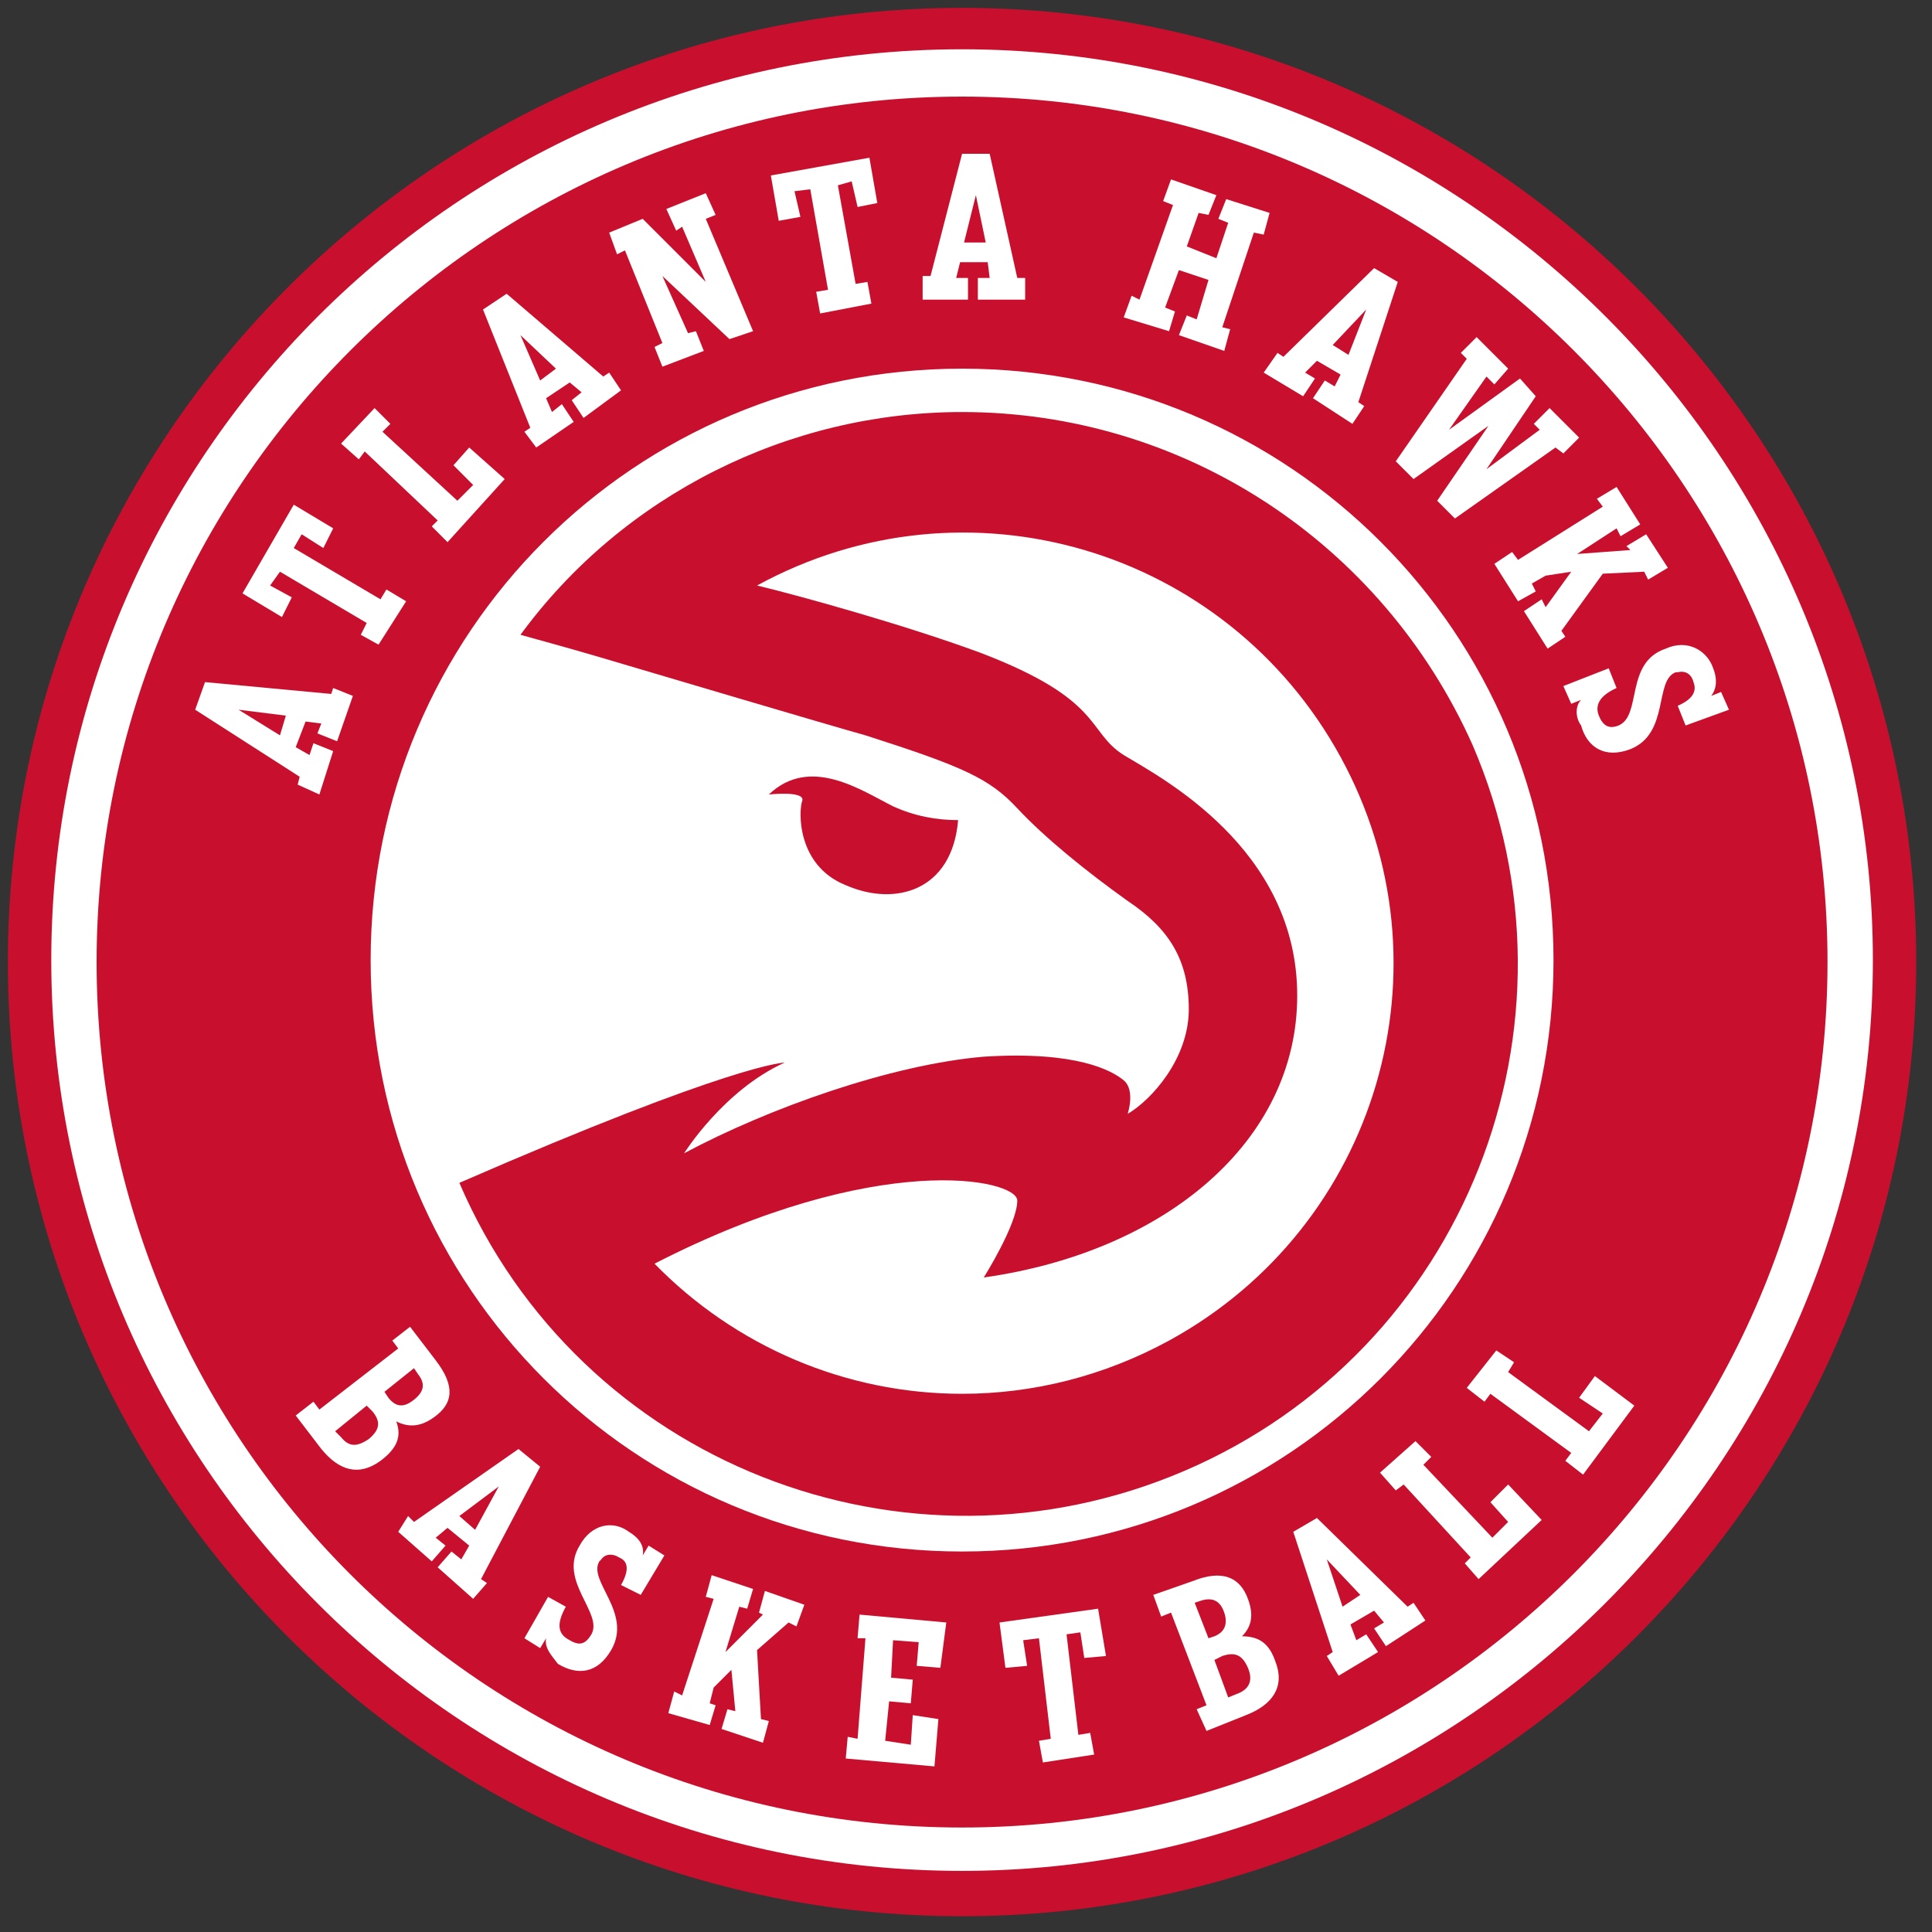
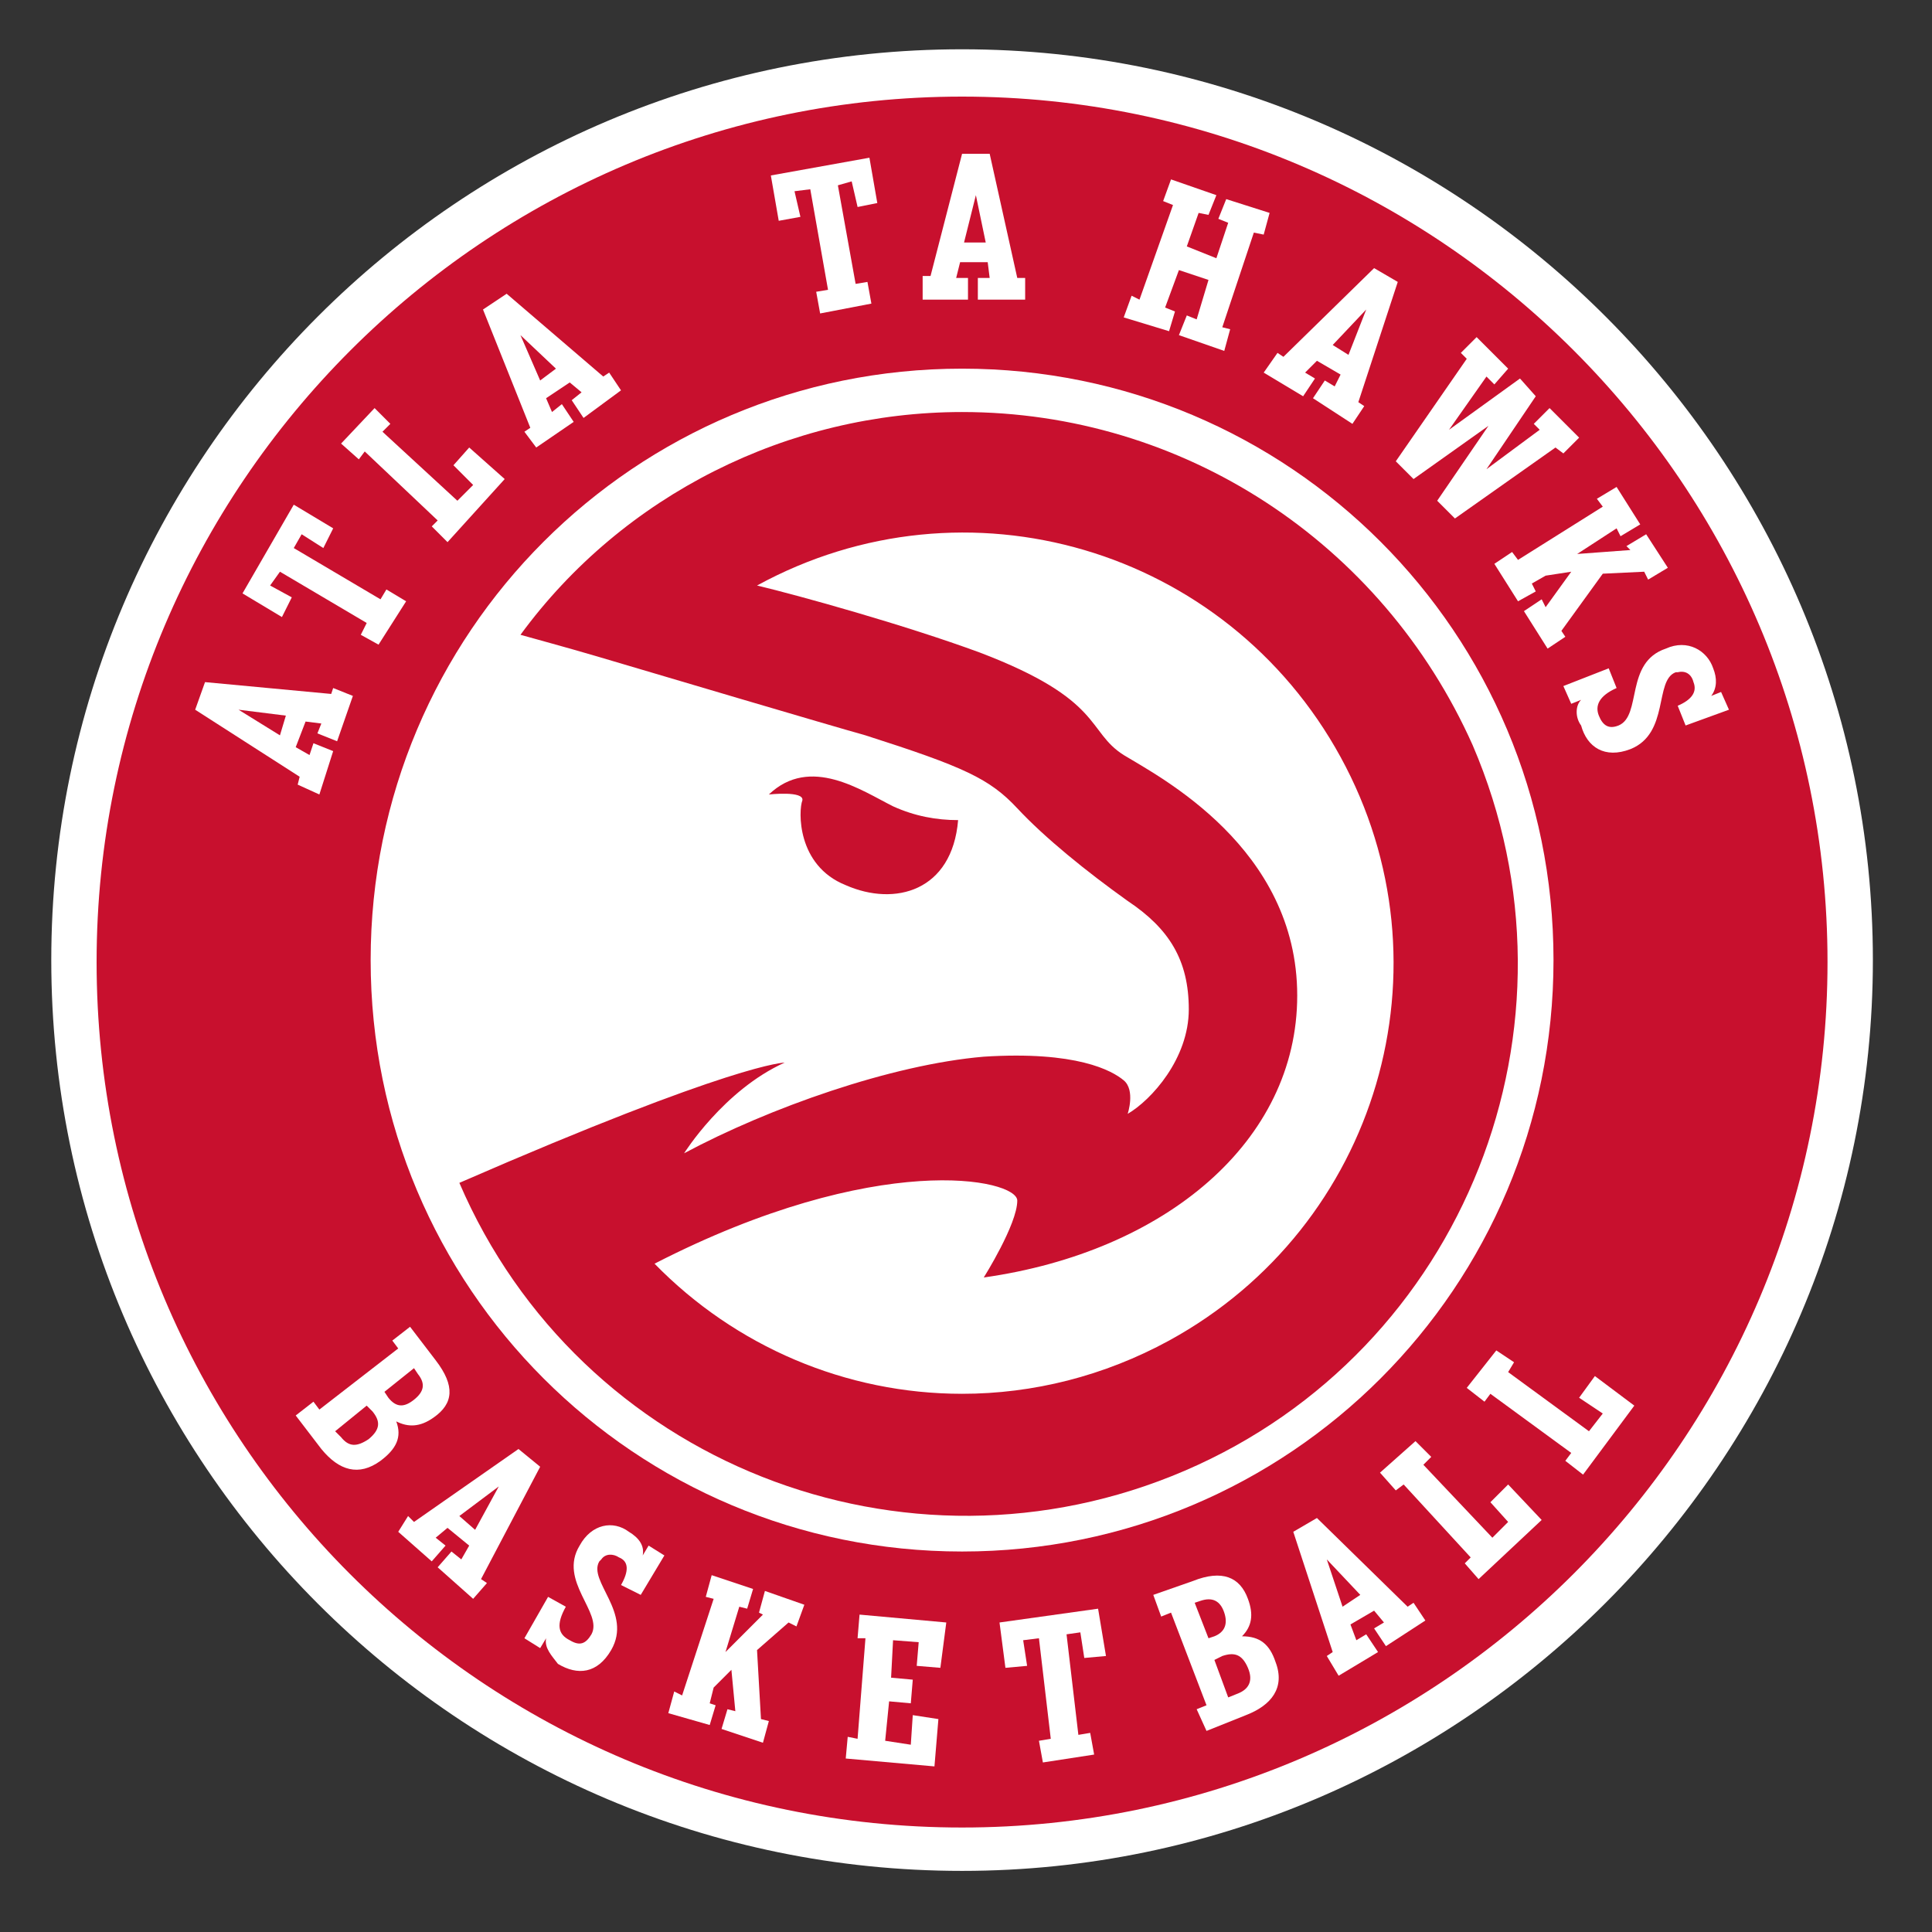
<svg xmlns="http://www.w3.org/2000/svg" width="98" height="98" viewBox="0 0 98 98" fill="none">
  <rect x="0" y="0" width="98" height="98" fill="#333333" stroke="none" />
-   <path d="M48.8 97.2C22.1 97.2 0.4 75.5 0.4 48.8C0.4 22.1 22.1 0.4 48.8 0.4C75.5 0.4 97.2 22.1 97.2 48.8C97.2 75.5 75.5 97.2 48.8 97.2Z" fill="#C8102E" />
  <path d="M48.801 94.9C23.301 94.9 2.601 74.2 2.601 48.7C2.601 23.2 23.301 2.5 48.801 2.5C74.301 2.5 95.001 23.3 95.001 48.7C95.001 74.1 74.201 94.9 48.801 94.9Z" fill="white" />
  <path d="M48.8 92.7C24.5 92.7 4.9 73 4.9 48.8C4.9 24.6 24.6 4.9 48.8 4.9C73 4.9 92.7 24.6 92.7 48.8C92.7 73 73 92.7 48.8 92.7Z" fill="#C8102E" />
  <path d="M78.801 48.7C78.801 65.3 65.401 78.7 48.801 78.7C32.201 78.7 18.801 65.3 18.801 48.7C18.801 32.1 32.201 18.7 48.801 18.7C65.401 18.7 78.801 32.1 78.801 48.7Z" fill="white" />
  <path d="M48.801 20.9C40.001 20.9 31.601 25.1 26.401 32.2C27.101 32.4 28.601 32.8 30.301 33.3C33.001 34.1 42.101 36.8 43.901 37.3C48.901 38.9 50.201 39.5 51.601 41C53.001 42.5 55.101 44.2 57.201 45.7C59.301 47.1 60.301 48.7 60.301 51.2C60.301 53.7 58.401 55.8 57.201 56.5C57.201 56.5 57.601 55.3 57.001 54.8C56.401 54.3 54.601 53.3 49.901 53.6C45.201 54 39.001 56.2 34.701 58.5C34.701 58.5 36.701 55.3 39.801 53.9C39.801 53.9 37.301 53.9 23.301 60C29.401 74.2 45.901 80.7 60.101 74.6C74.301 68.5 80.801 52 74.701 37.8C70.101 27.5 60.001 20.9 48.801 20.9ZM48.801 70.7C42.901 70.7 37.301 68.3 33.201 64.1C44.501 58.3 51.601 59.8 51.601 60.9C51.601 62.1 49.901 64.8 49.901 64.8C59.101 63.5 65.801 57.9 65.801 50.5C65.801 43 58.801 39.4 57.001 38.3C55.101 37.1 56.001 35.5 49.701 33.1C45.901 31.7 40.501 30.2 38.401 29.7C49.001 23.9 62.201 27.8 68.001 38.4C73.801 49 69.901 62.2 59.301 68C56.001 69.8 52.401 70.7 48.801 70.7Z" fill="#C8102E" />
  <path d="M48.6 41.6C47.5 41.6 46.4 41.4 45.3 40.9C43.7 40.1 41.1 38.3 39 40.3C39 40.3 40.8 40.1 40.7 40.6C40.5 41.1 40.4 43.9 42.9 44.9C45.4 46 48.3 45.2 48.6 41.6Z" fill="#C8102E" />
  <path d="M15.9 71.1L16.2 71.5L20.2 68.4L19.9 68L20.8 67.3L22.1 69C23.1 70.3 23 71.2 22 71.9C21.3 72.4 20.7 72.4 20.1 72.1C20.4 72.9 20.1 73.5 19.3 74.1C18.2 74.9 17.2 74.6 16.3 73.5L15 71.8L15.9 71.1ZM17.3 72.9C17.7 73.4 18.1 73.4 18.7 73C19.3 72.5 19.3 72.1 18.9 71.6L18.6 71.3L17 72.6L17.3 72.9ZM19.7 70.9C20.1 71.4 20.5 71.4 21 71C21.5 70.6 21.6 70.2 21.2 69.7L21 69.4L19.5 70.6L19.7 70.9Z" fill="white" />
  <path d="M20.7 76.9L21 77.2L26.3 73.5L27.4 74.4L24.4 80.1L24.7 80.3L24 81.1L22.2 79.5L22.9 78.7L23.4 79.1L23.8 78.4L22.7 77.5L22.1 78L22.6 78.4L21.9 79.2L20.2 77.7L20.7 76.9ZM24.1 77.6L25.3 75.4L23.3 76.9L24.1 77.6Z" fill="white" />
  <path d="M27.701 83.1L27.401 83.6L26.601 83.1L27.801 81L28.701 81.5C28.201 82.4 28.301 82.9 28.901 83.2C29.401 83.5 29.701 83.4 30.001 82.9C30.601 81.8 28.301 80.2 29.401 78.4C30.001 77.3 31.101 77.1 31.901 77.7C32.401 78 32.701 78.4 32.601 78.9L32.901 78.4L33.701 78.9L32.501 80.9L31.501 80.4C31.901 79.7 31.901 79.2 31.401 79C31.101 78.8 30.701 78.8 30.501 79.1L30.401 79.2C29.801 80.2 32.101 81.8 31.001 83.7C30.301 84.9 29.301 85 28.301 84.4C28.001 84 27.601 83.6 27.701 83.1Z" fill="white" />
  <path d="M34.2 85.8L34.6 86L36.2 81.1L35.8 81L36.1 79.9L38.2 80.6L37.9 81.6L37.5 81.5L36.8 83.8L38.7 81.9L38.5 81.8L38.8 80.7L40.8 81.4L40.4 82.5L40 82.3L38.4 83.7L38.6 87.2L39 87.3L38.7 88.4L36.6 87.7L36.9 86.7L37.3 86.8L37.1 84.7L36.2 85.6L36 86.4L36.3 86.5L36 87.5L33.9 86.9L34.2 85.8Z" fill="white" />
  <path d="M43 88.1L43.5 88.2L43.9 83.1H43.5L43.6 81.9L48 82.3L47.7 84.6L46.5 84.5L46.6 83.3L45.3 83.2L45.2 85.1L46.3 85.2L46.2 86.4L45.1 86.3L44.9 88.3L46.2 88.5L46.3 87L47.6 87.2L47.4 89.6L42.9 89.2L43 88.1Z" fill="white" />
  <path d="M52.7 88.3L53.3 88.2L52.7 83.1L51.9 83.2L52.1 84.5L51 84.6L50.7 82.3L55.7 81.6L56.1 84L55 84.1L54.8 82.8L54.1 82.9L54.7 88L55.3 87.9L55.5 89L52.9 89.4L52.7 88.3Z" fill="white" />
  <path d="M60.7 86.7L61.2 86.5L59.4 81.8L58.9 82L58.5 80.9L60.5 80.2C62 79.6 62.9 80 63.3 81.1C63.6 81.9 63.5 82.5 63 83C63.9 83 64.4 83.4 64.7 84.3C65.2 85.6 64.5 86.5 63.2 87L61.2 87.8L60.7 86.7ZM61.6 83C62.1 82.8 62.3 82.4 62.1 81.8C61.9 81.2 61.5 81 60.9 81.2L60.6 81.3L61.3 83.1L61.6 83ZM62.8 85.9C63.3 85.7 63.6 85.3 63.3 84.6C63 83.9 62.6 83.8 62 84L61.6 84.2L62.3 86.1L62.8 85.9Z" fill="white" />
  <path d="M67.301 84L67.601 83.8L65.601 77.7L66.801 77L71.401 81.5L71.701 81.3L72.301 82.2L70.301 83.5L69.701 82.6L70.201 82.3L69.701 81.7L68.501 82.4L68.801 83.2L69.301 82.9L69.901 83.8L67.901 85L67.301 84ZM69.001 80.9L67.301 79.1L68.101 81.5L69.001 80.9Z" fill="white" />
  <path d="M74.3 79.3L74.6 79L71.2 75.3L70.8 75.6L70 74.7L71.8 73.1L72.6 73.9L72.2 74.3L75.7 78L76.5 77.2L75.6 76.2L76.5 75.3L78.2 77.1L75 80.1L74.3 79.3Z" fill="white" />
  <path d="M79.4 74.1L79.7 73.7L75.6 70.7L75.3 71.1L74.4 70.4L75.9 68.5L76.8 69.1L76.5 69.6L80.6 72.6L81.3 71.7L80.1 70.9L80.9 69.8L82.9 71.3L80.3 74.8L79.4 74.1Z" fill="white" />
  <path d="M15.1 39.8L15.2 39.4L9.9 36L10.4 34.6L16.8 35.2L16.9 34.9L17.9 35.3L17.1 37.6L16.1 37.2L16.3 36.7L15.5 36.6L15 37.9L15.7 38.3L15.9 37.7L16.9 38.1L16.2 40.3L15.1 39.8ZM14.5 36.3L12.1 36L14.2 37.3L14.5 36.3Z" fill="white" />
  <path d="M18.301 32.2L18.601 31.6L14.201 29L13.701 29.7L14.801 30.3L14.301 31.3L12.301 30.1L14.901 25.6L16.901 26.8L16.401 27.8L15.301 27.1L14.901 27.8L19.301 30.4L19.601 29.9L20.601 30.5L19.201 32.7L18.301 32.2Z" fill="white" />
  <path d="M21.901 26.7L22.201 26.4L18.501 22.9L18.201 23.3L17.301 22.5L19.001 20.7L19.801 21.5L19.401 21.9L23.201 25.4L24.001 24.6L23.001 23.6L23.801 22.7L25.601 24.3L22.701 27.5L21.901 26.7Z" fill="white" />
  <path d="M26.6 21.9L26.9 21.7L24.5 15.7L25.7 14.9L30.6 19.1L30.9 18.9L31.5 19.8L29.6 21.2L29 20.3L29.5 19.9L28.9 19.4L27.7 20.2L28 20.9L28.5 20.5L29.1 21.4L27.2 22.7L26.6 21.9ZM28.2 18.7L26.4 17L27.4 19.3L28.2 18.7Z" fill="white" />
-   <path d="M33.2 17.6L33.6 17.4L31.7 12.7L31.3 12.9L30.9 11.8L32.6 11.1L35.8 14.3L34.6 11.5L34.3 11.7L33.8 10.6L35.8 9.8L36.3 10.9L35.8 11.1L38.2 16.8L37 17.2L33.6 14L34.9 16.9L35.3 16.8L35.7 17.8L33.6 18.6L33.2 17.6Z" fill="white" />
  <path d="M41.401 14.8L42.001 14.7L41.101 9.6L40.301 9.7L40.601 11L39.501 11.2L39.101 8.9L44.101 8L44.501 10.3L43.501 10.5L43.201 9.2L42.501 9.4L43.401 14.4L44.001 14.3L44.201 15.4L41.601 15.9L41.401 14.8Z" fill="white" />
  <path d="M46.801 14H47.201L48.801 7.8H50.201L51.601 14.1H52.001V15.2H49.601V14.1H50.201L50.101 13.3H48.701L48.501 14.1H49.101V15.2H46.801V14ZM50.001 12.3L49.501 9.9L48.901 12.3H50.001Z" fill="white" />
  <path d="M57.4 15L57.8 15.2L59.5 10.4L59 10.2L59.4 9.1L61.7 9.9L61.3 10.9L60.8 10.8L60.2 12.5L61.7 13.1L62.3 11.3L61.8 11.1L62.2 10.1L64.4 10.8L64.1 11.9L63.6 11.8L62 16.6L62.4 16.7L62.1 17.8L59.8 17L60.2 16L60.7 16.2L61.3 14.2L59.8 13.7L59.1 15.6L59.6 15.8L59.3 16.8L57 16.1L57.4 15Z" fill="white" />
  <path d="M64.801 17.9L65.101 18.1L69.701 13.6L70.901 14.3L68.901 20.4L69.201 20.6L68.601 21.5L66.601 20.2L67.201 19.3L67.701 19.6L68.001 19L66.801 18.3L66.201 18.9L66.701 19.2L66.101 20.1L64.101 18.9L64.801 17.9ZM68.401 18L69.301 15.7L67.601 17.5L68.401 18Z" fill="white" />
  <path d="M74.401 18.2L74.101 17.9L74.901 17.1L76.501 18.7L75.801 19.5L75.401 19.1L73.501 21.8L77.101 19.2L77.901 20.1L75.401 23.8L78.101 21.8L77.801 21.5L78.601 20.7L80.101 22.2L79.301 23L78.901 22.7L73.801 26.3L72.901 25.4L75.501 21.6L71.701 24.3L70.801 23.4L74.401 18.2Z" fill="white" />
  <path d="M76.701 28L77.001 28.4L81.301 25.7L81.001 25.3L82.001 24.7L83.201 26.6L82.201 27.2L82.001 26.8L80.001 28.1L82.701 27.9L82.501 27.7L83.501 27.1L84.601 28.8L83.601 29.4L83.401 29L81.301 29.1L79.201 32L79.401 32.3L78.501 32.9L77.301 31L78.201 30.4L78.401 30.8L79.701 29L78.401 29.2L77.701 29.6L77.901 30L77.001 30.5L75.801 28.6L76.701 28Z" fill="white" />
  <path d="M80.201 35.5L79.701 35.7L79.301 34.8L81.601 33.9L82.001 34.9C81.101 35.3 80.901 35.8 81.101 36.3C81.301 36.8 81.601 37 82.101 36.8C83.301 36.3 82.401 33.6 84.501 32.9C85.601 32.4 86.601 33 86.901 33.9C87.101 34.4 87.101 34.9 86.801 35.3L87.301 35.1L87.701 36L85.501 36.8L85.101 35.8C85.801 35.5 86.101 35.1 85.901 34.6C85.801 34.2 85.501 34 85.101 34.1H85.001C83.901 34.5 84.701 37.2 82.701 38C81.401 38.5 80.501 37.9 80.201 36.8C79.901 36.4 79.901 35.8 80.201 35.5Z" fill="white" />
</svg>